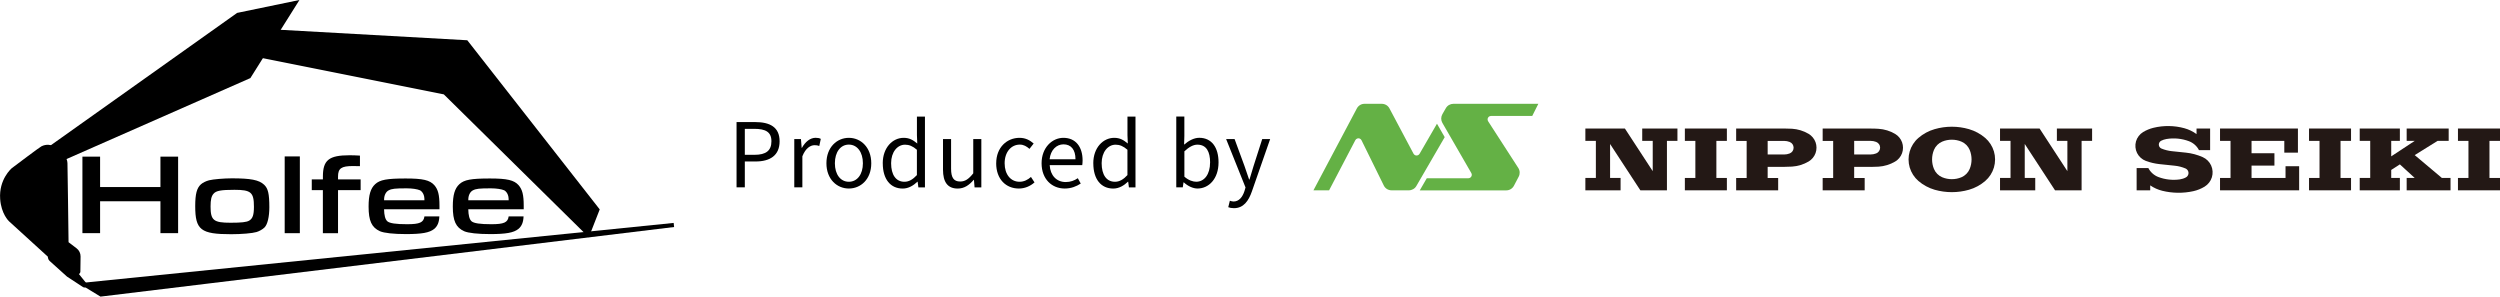
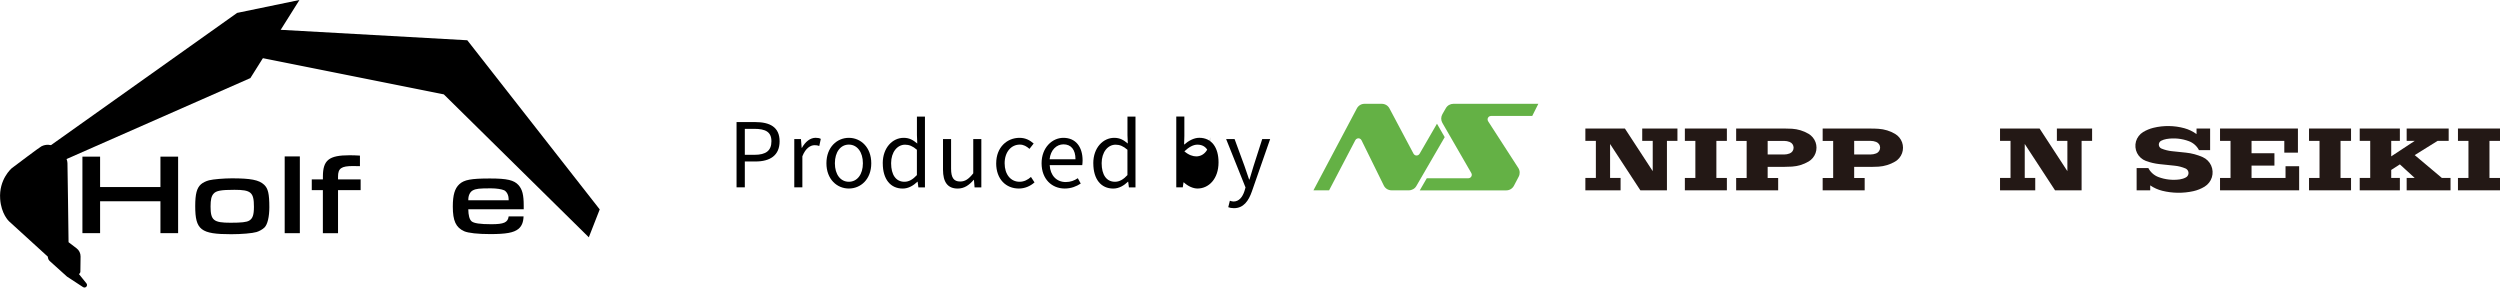
<svg xmlns="http://www.w3.org/2000/svg" id="b" viewBox="0 0 794.99 94.32">
  <defs>
    <style>.d{fill:#231815;}.e{fill:#64b145;}</style>
  </defs>
  <g id="c">
    <path d="M26.21,49.81h5.62v9.67h19.19v-9.67h5.62v24.33h-5.62v-10.14h-19.19v10.14h-5.62v-24.33Z" />
    <path d="M83.97,58.72c1.28,1.2,1.68,2.88,1.68,7.19,0,3.03-.58,5.47-1.53,6.42-.62.62-1.68,1.2-2.55,1.46-1.35.4-4.74.69-8.03.69-9.7,0-11.46-1.35-11.46-8.94,0-3.87.51-5.76,1.82-6.93.62-.55,1.61-1.02,2.59-1.28,1.28-.33,4.78-.62,7.22-.62,6.02,0,8.65.51,10.25,2.01ZM67.91,61.6c-.69.77-.95,1.9-.95,4.05,0,4.41.95,5.18,6.35,5.18,3.47,0,5.07-.18,5.91-.66,1.13-.66,1.53-1.82,1.53-4.41,0-4.6-.91-5.4-6.2-5.4-4.27,0-5.84.29-6.64,1.24Z" />
    <path d="M90.53,49.74h4.82v24.41h-4.82v-24.41Z" />
    <path d="M102.68,60.47h-3.54v-3.43h3.54v-.88c0-5.25,1.9-6.79,8.5-6.79,1.13,0,2.01.04,3.28.11v3.36c-.98-.04-1.53-.04-2.23-.04-3.69,0-4.74.73-4.74,3.36v.88h7.19v3.43h-7.19v13.68h-4.82v-13.68Z" />
-     <path d="M122.13,66.52c.04,1.97.36,3.21,1.02,3.83.73.66,2.74.95,6.31.95,4.01,0,5.25-.55,5.51-2.48h4.74c-.07,1.86-.58,3.1-1.64,3.98-1.5,1.2-3.9,1.64-8.97,1.64-3.9,0-6.97-.33-8.28-.91-2.63-1.2-3.61-3.28-3.61-7.84,0-3.68.62-5.76,2.08-7.11,1.53-1.42,3.76-1.82,9.7-1.82,5.51,0,7.66.51,9.12,2.12,1.2,1.39,1.64,3.06,1.64,6.53v1.13h-17.62ZM134.97,63.68c0-.98-.11-1.53-.44-2.15-.26-.47-.62-.84-.98-1.02-.84-.36-2.44-.62-4.23-.62-3.69,0-4.74.11-5.76.66-.88.47-1.42,1.61-1.42,2.92v.22h12.84Z" />
    <path d="M148.91,66.52c.04,1.97.36,3.21,1.02,3.83.73.66,2.74.95,6.31.95,4.01,0,5.25-.55,5.51-2.48h4.74c-.07,1.86-.58,3.1-1.64,3.98-1.5,1.2-3.9,1.64-8.97,1.64-3.9,0-6.97-.33-8.28-.91-2.63-1.2-3.61-3.28-3.61-7.84,0-3.68.62-5.76,2.08-7.11,1.53-1.42,3.76-1.82,9.71-1.82,5.51,0,7.66.51,9.12,2.12,1.2,1.39,1.64,3.06,1.64,6.53v1.13h-17.62ZM161.75,63.68c0-.98-.11-1.53-.44-2.15-.26-.47-.62-.84-.98-1.02-.84-.36-2.44-.62-4.23-.62-3.69,0-4.74.11-5.76.66-.88.47-1.42,1.61-1.42,2.92v.22h12.84Z" />
    <path d="M26.84,91.42c-.15,0-.31-.04-.44-.13l-5.09-3.33-5.55-5c-.27-.25-.45-.59-.5-.95l-.05-.39-12.34-11.25c-.11-.1-2.49-2.38-2.82-7.1-.44-6.22,3.56-9.67,3.73-9.81,1.48-1.12,8.76-6.6,9.38-6.92,1.51-.78,3.21-.64,4.41.38,1.08.91,2.57,2.39,3.08,2.97.42.48.75.93.8,1.96.05.97.31,22.17.35,25.17l2.57,1.96c.8.61,1.26,1.57,1.25,2.57l-.06,4.81c0,.33-.19.63-.47.78l2.4,2.98c.25.31.24.75-.03,1.05-.16.17-.38.27-.6.27Z" />
-     <path d="M27.11,90.19h0s0,0,0,0Z" />
    <polygon points="20.01 51.08 15.53 46.64 75.41 4.1 95.22 0 79.62 24.83 79.44 24.91 20.01 51.08" />
    <polygon points="187.24 75.46 141.13 30.01 81.88 18.16 87.79 9.4 148.6 12.8 190.71 66.59 187.24 75.46" />
-     <polygon points="31.96 94.32 24.97 90.06 214.22 70.89 214.36 72.19 31.96 94.32" />
    <path d="M234.22,38.82h5.94c4.64,0,7.75,1.58,7.75,6.11s-3.08,6.42-7.64,6.42h-3.42v8.23h-2.63v-20.76ZM239.93,49.23c3.65,0,5.38-1.33,5.38-4.3s-1.84-3.96-5.49-3.96h-2.97v8.26h3.08Z" />
    <path d="M252.58,44.22h2.12l.23,2.8h.08c1.08-1.95,2.63-3.2,4.36-3.2.68,0,1.16.09,1.64.34l-.48,2.26c-.51-.2-.88-.25-1.5-.25-1.27,0-2.86.91-3.88,3.54v9.87h-2.57v-15.36Z" />
    <path d="M262.8,51.92c0-5.12,3.37-8.09,7.13-8.09s7.13,2.97,7.13,8.09-3.37,8.03-7.13,8.03-7.13-2.94-7.13-8.03ZM274.4,51.92c0-3.54-1.81-5.94-4.47-5.94s-4.44,2.4-4.44,5.94,1.78,5.88,4.44,5.88,4.47-2.35,4.47-5.88Z" />
    <path d="M280.71,51.92c0-4.98,3.14-8.09,6.65-8.09,1.81,0,2.97.68,4.33,1.81l-.11-2.66v-5.91h2.55v22.52h-2.09l-.23-1.81h-.08c-1.22,1.19-2.83,2.18-4.67,2.18-3.85,0-6.34-2.91-6.34-8.03ZM291.57,55.68v-8.06c-1.33-1.16-2.49-1.61-3.76-1.61-2.49,0-4.44,2.38-4.44,5.88,0,3.71,1.53,5.91,4.24,5.91,1.41,0,2.66-.71,3.96-2.12Z" />
    <path d="M299.87,53.96v-9.73h2.57v9.42c0,2.86.85,4.07,2.89,4.07,1.58,0,2.69-.76,4.16-2.6v-10.89h2.57v15.36h-2.15l-.2-2.4h-.08c-1.44,1.67-2.97,2.77-5.09,2.77-3.22,0-4.67-2.09-4.67-6Z" />
    <path d="M316.79,51.92c0-5.12,3.48-8.09,7.41-8.09,2.01,0,3.4.85,4.5,1.81l-1.33,1.7c-.91-.79-1.84-1.36-3.06-1.36-2.8,0-4.84,2.4-4.84,5.94s1.92,5.88,4.75,5.88c1.41,0,2.66-.65,3.62-1.53l1.13,1.73c-1.39,1.24-3.14,1.95-4.98,1.95-4.07,0-7.21-2.94-7.21-8.03Z" />
    <path d="M331.22,51.92c0-4.98,3.37-8.09,6.93-8.09,3.9,0,6.11,2.83,6.11,7.21,0,.57-.06,1.1-.11,1.47h-10.35c.17,3.28,2.18,5.38,5.09,5.38,1.5,0,2.72-.45,3.85-1.22l.93,1.7c-1.36.88-3,1.58-5.09,1.58-4.07,0-7.36-2.97-7.36-8.03ZM342,50.65c0-3.08-1.41-4.75-3.82-4.75-2.18,0-4.1,1.75-4.41,4.75h8.23Z" />
    <path d="M347.66,51.92c0-4.98,3.14-8.09,6.65-8.09,1.81,0,2.97.68,4.33,1.81l-.11-2.66v-5.91h2.55v22.52h-2.09l-.23-1.81h-.08c-1.22,1.19-2.83,2.18-4.67,2.18-3.85,0-6.34-2.91-6.34-8.03ZM358.52,55.68v-8.06c-1.33-1.16-2.49-1.61-3.76-1.61-2.49,0-4.44,2.38-4.44,5.88,0,3.71,1.53,5.91,4.24,5.91,1.41,0,2.66-.71,3.96-2.12Z" />
-     <path d="M376.46,58h-.11l-.23,1.58h-2.07v-22.52h2.57v6.17l-.08,2.77c1.39-1.22,3.11-2.18,4.81-2.18,3.99,0,6.14,3.11,6.14,7.81,0,5.29-3.14,8.32-6.68,8.32-1.41,0-3.03-.73-4.36-1.95ZM384.81,51.69c0-3.39-1.13-5.69-4.05-5.69-1.3,0-2.66.74-4.13,2.12v8.06c1.36,1.19,2.74,1.61,3.76,1.61,2.55,0,4.41-2.29,4.41-6.11Z" />
+     <path d="M376.46,58h-.11l-.23,1.58h-2.07v-22.52h2.57v6.17l-.08,2.77c1.39-1.22,3.11-2.18,4.81-2.18,3.99,0,6.14,3.11,6.14,7.81,0,5.29-3.14,8.32-6.68,8.32-1.41,0-3.03-.73-4.36-1.95ZM384.81,51.69c0-3.39-1.13-5.69-4.05-5.69-1.3,0-2.66.74-4.13,2.12c1.36,1.19,2.74,1.61,3.76,1.61,2.55,0,4.41-2.29,4.41-6.11Z" />
    <path d="M390.58,65.89l.51-2.06c.31.11.76.25,1.16.25,1.75,0,2.86-1.41,3.48-3.31l.34-1.16-6.17-15.39h2.69l3.14,8.54c.45,1.33.99,2.91,1.47,4.3h.14c.42-1.39.88-2.94,1.3-4.3l2.74-8.54h2.52l-5.8,16.63c-1.05,3.03-2.66,5.35-5.71,5.35-.74,0-1.33-.11-1.81-.31Z" />
    <path class="e" d="M417.67,60.52l13.81-26.05c.23-.44.59-.81,1.01-1.07.42-.26.92-.39,1.42-.39h5.5c.5,0,.99.14,1.42.39.43.26.78.63,1.01,1.07l7.65,14.4c.12.23.33.41.57.51.24.09.52.1.77.01.25-.09.46-.26.59-.49l5.53-9.56,2.46,4.27-9.02,15.54c-.24.42-.59.77-1.01,1-.41.24-.89.37-1.37.37h-5.51c-.51,0-1.02-.15-1.45-.41-.43-.27-.79-.66-1.01-1.12l-7.09-14.4c-.12-.24-.33-.44-.58-.54-.25-.1-.54-.1-.79,0-.25.09-.47.29-.59.52l-8.35,15.96h-4.95Z" />
    <path class="e" d="M489.2,33.01h-27.03c-.48,0-.96.13-1.38.37-.42.24-.77.59-1.01,1.01l-1.11,1.93c-.24.42-.37.9-.37,1.38s.13.96.37,1.38l9.21,15.96c.13.22.18.49.13.74-.05.25-.18.49-.38.65-.2.16-.45.26-.71.26h-13.21l-2.23,3.85h27.52c.5,0,1-.14,1.42-.4.43-.26.78-.64,1.01-1.08l1.51-2.88c.23-.43.33-.92.31-1.4-.02-.48-.17-.96-.44-1.37l-9.59-14.84c-.14-.22-.2-.49-.17-.75.04-.26.17-.5.37-.68.2-.17.46-.27.72-.27h13.11l1.93-3.85Z" />
    <polygon class="d" points="750.38 44.8 750.38 40.87 763.15 40.87 763.15 44.8 760.4 44.8 760.4 49.72 767.87 44.8 765.31 44.8 765.31 40.87 778.67 40.87 778.67 44.8 775.14 44.8 767.87 49.32 776.51 56.59 779.26 56.59 779.26 60.52 765.31 60.52 765.31 56.59 767.87 56.59 763.15 52.27 760.4 54.04 760.4 56.59 763.15 56.59 763.15 60.52 750.38 60.52 750.38 56.59 753.72 56.59 753.72 44.8 750.38 44.8" />
    <polygon class="d" points="705.96 44.8 705.96 40.87 730.73 40.87 730.73 48.54 726.4 48.54 726.4 44.8 715.98 44.8 715.98 48.73 723.26 48.73 723.26 52.66 715.98 52.66 715.98 56.59 726.79 56.59 726.79 52.86 731.12 52.86 731.12 60.52 705.96 60.52 705.96 56.59 709.3 56.59 709.3 44.8 705.96 44.8" />
    <polygon class="d" points="734.26 44.8 734.26 40.87 747.62 40.87 747.62 44.8 744.28 44.8 744.28 56.59 747.62 56.59 747.62 60.52 734.26 60.52 734.26 56.59 737.6 56.59 737.6 44.8 734.26 44.8" />
    <polygon class="d" points="504.14 44.8 504.14 40.87 516.71 40.87 525.56 54.43 525.56 44.8 522.22 44.8 522.22 40.87 533.42 40.87 533.42 44.8 530.08 44.8 530.08 60.52 521.63 60.52 512 45.79 512 56.59 515.34 56.59 515.34 60.52 504.14 60.52 504.14 56.59 507.48 56.59 507.48 44.8 504.14 44.8" />
    <polygon class="d" points="549.14 40.87 535.78 40.87 535.78 44.8 539.12 44.8 539.12 56.59 535.78 56.59 535.78 60.52 549.14 60.52 549.14 56.59 545.8 56.59 545.8 44.8 549.14 44.8 549.14 40.87" />
    <polygon class="d" points="636 60.52 636 56.59 639.34 56.59 639.34 44.8 636 44.8 636 40.87 648.58 40.87 657.42 54.43 657.42 44.8 654.08 44.8 654.08 40.87 665.28 40.87 665.28 44.8 661.94 44.8 661.94 60.52 653.49 60.52 643.86 45.78 643.86 56.59 647.2 56.59 647.2 60.52 636 60.52" />
    <path class="d" d="M683.76,60.52h-4.32v-7.07h3.73c.65,1.28,1.8,2.31,3.15,2.83,2.17.83,4.54,1.09,6.84.77.68-.1,1.35-.31,1.95-.64.35-.19.62-.51.74-.88.13-.37.11-.79-.05-1.15-.16-.36-.46-.65-.82-.81-1.07-.45-2.21-.75-3.37-.87l-4.89-.51c-1.49-.16-2.96-.5-4.37-1.03-1.19-.45-2.2-1.36-2.77-2.5-.57-1.14-.69-2.49-.34-3.71.35-1.22,1.18-2.3,2.27-2.96,1.01-.61,2.13-1.07,3.28-1.35,3.22-.79,6.65-.74,9.85.14,1.38.38,2.69,1.01,3.85,1.86v-1.77h4.32v6.88h-3.54c-.66-1.29-1.8-2.31-3.15-2.83-2.28-.87-4.8-1.12-7.21-.71-.58.1-1.13.28-1.65.54-.31.16-.56.44-.68.77-.12.33-.1.7.04,1.02.14.32.41.58.74.71,1.03.42,2.13.7,3.24.82l4.51.47c1.84.19,3.66.68,5.35,1.43,1.17.52,2.14,1.48,2.67,2.65.53,1.17.62,2.53.24,3.76-.38,1.23-1.22,2.3-2.31,2.97-1.1.67-2.31,1.16-3.57,1.44-3.25.72-6.67.68-9.9-.12-1.36-.34-2.67-.92-3.83-1.72v1.57Z" />
    <polygon class="d" points="794.99 40.87 781.62 40.87 781.62 44.8 784.96 44.8 784.96 56.59 781.62 56.59 781.62 60.52 794.99 60.52 794.99 56.59 791.64 56.59 791.64 44.8 794.99 44.8 794.99 40.87" />
    <path class="d" d="M552.09,44.8v-3.93h15.33c.81,0,1.63.02,2.44.07,1.85.12,3.67.67,5.27,1.62,1.01.6,1.81,1.56,2.21,2.67.4,1.11.4,2.35,0,3.46s-1.19,2.07-2.21,2.67c-1.6.94-3.42,1.5-5.27,1.62-.81.05-1.63.08-2.44.08h-5.31v3.54h3.34v3.93h-13.36v-3.93h3.34v-11.79h-3.34ZM567.34,49.13c.6,0,1.2-.11,1.76-.33.37-.14.69-.4.92-.72.22-.32.34-.72.34-1.11s-.12-.79-.34-1.11c-.22-.32-.55-.58-.92-.72-.56-.22-1.16-.33-1.76-.33h-5.23v4.32h5.23Z" />
    <path class="d" d="M594.93,53.06h-5.31v3.54h3.34v3.93h-13.36v-3.93h3.34v-11.79h-3.34v-3.93h15.33c.82,0,1.63.02,2.44.08,1.85.12,3.67.67,5.27,1.62,1.01.6,1.81,1.56,2.21,2.67.4,1.11.4,2.35,0,3.46-.4,1.11-1.19,2.07-2.21,2.67-1.6.94-3.42,1.5-5.27,1.62-.81.05-1.63.08-2.44.08M594.85,44.8h-5.23v4.32h5.23c.6,0,1.2-.11,1.76-.33.37-.14.69-.4.91-.72s.35-.72.35-1.11-.12-.79-.35-1.11c-.22-.32-.55-.58-.91-.72-.56-.22-1.16-.33-1.76-.33" />
-     <path class="d" d="M610.05,57.55c-1.31-1.13-2.28-2.64-2.77-4.29-.49-1.66-.49-3.45,0-5.11.49-1.66,1.46-3.17,2.77-4.29,1.49-1.29,3.27-2.25,5.16-2.79,3.54-1.03,7.38-1.03,10.92,0,1.89.55,3.67,1.51,5.16,2.79,1.31,1.13,2.28,2.64,2.77,4.29.49,1.65.49,3.45,0,5.11-.49,1.66-1.46,3.17-2.77,4.29-1.49,1.29-3.27,2.25-5.16,2.79-3.54,1.02-7.37,1.02-10.92,0-1.89-.55-3.67-1.51-5.16-2.79M617.62,56.37c1.93.81,4.18.81,6.1,0,1.17-.49,2.13-1.45,2.62-2.62.81-1.92.81-4.18,0-6.1-.49-1.17-1.45-2.13-2.62-2.62-1.93-.81-4.18-.81-6.1,0-1.17.49-2.13,1.45-2.62,2.62-.81,1.93-.81,4.18,0,6.1.49,1.17,1.45,2.13,2.62,2.62" />
  </g>
</svg>